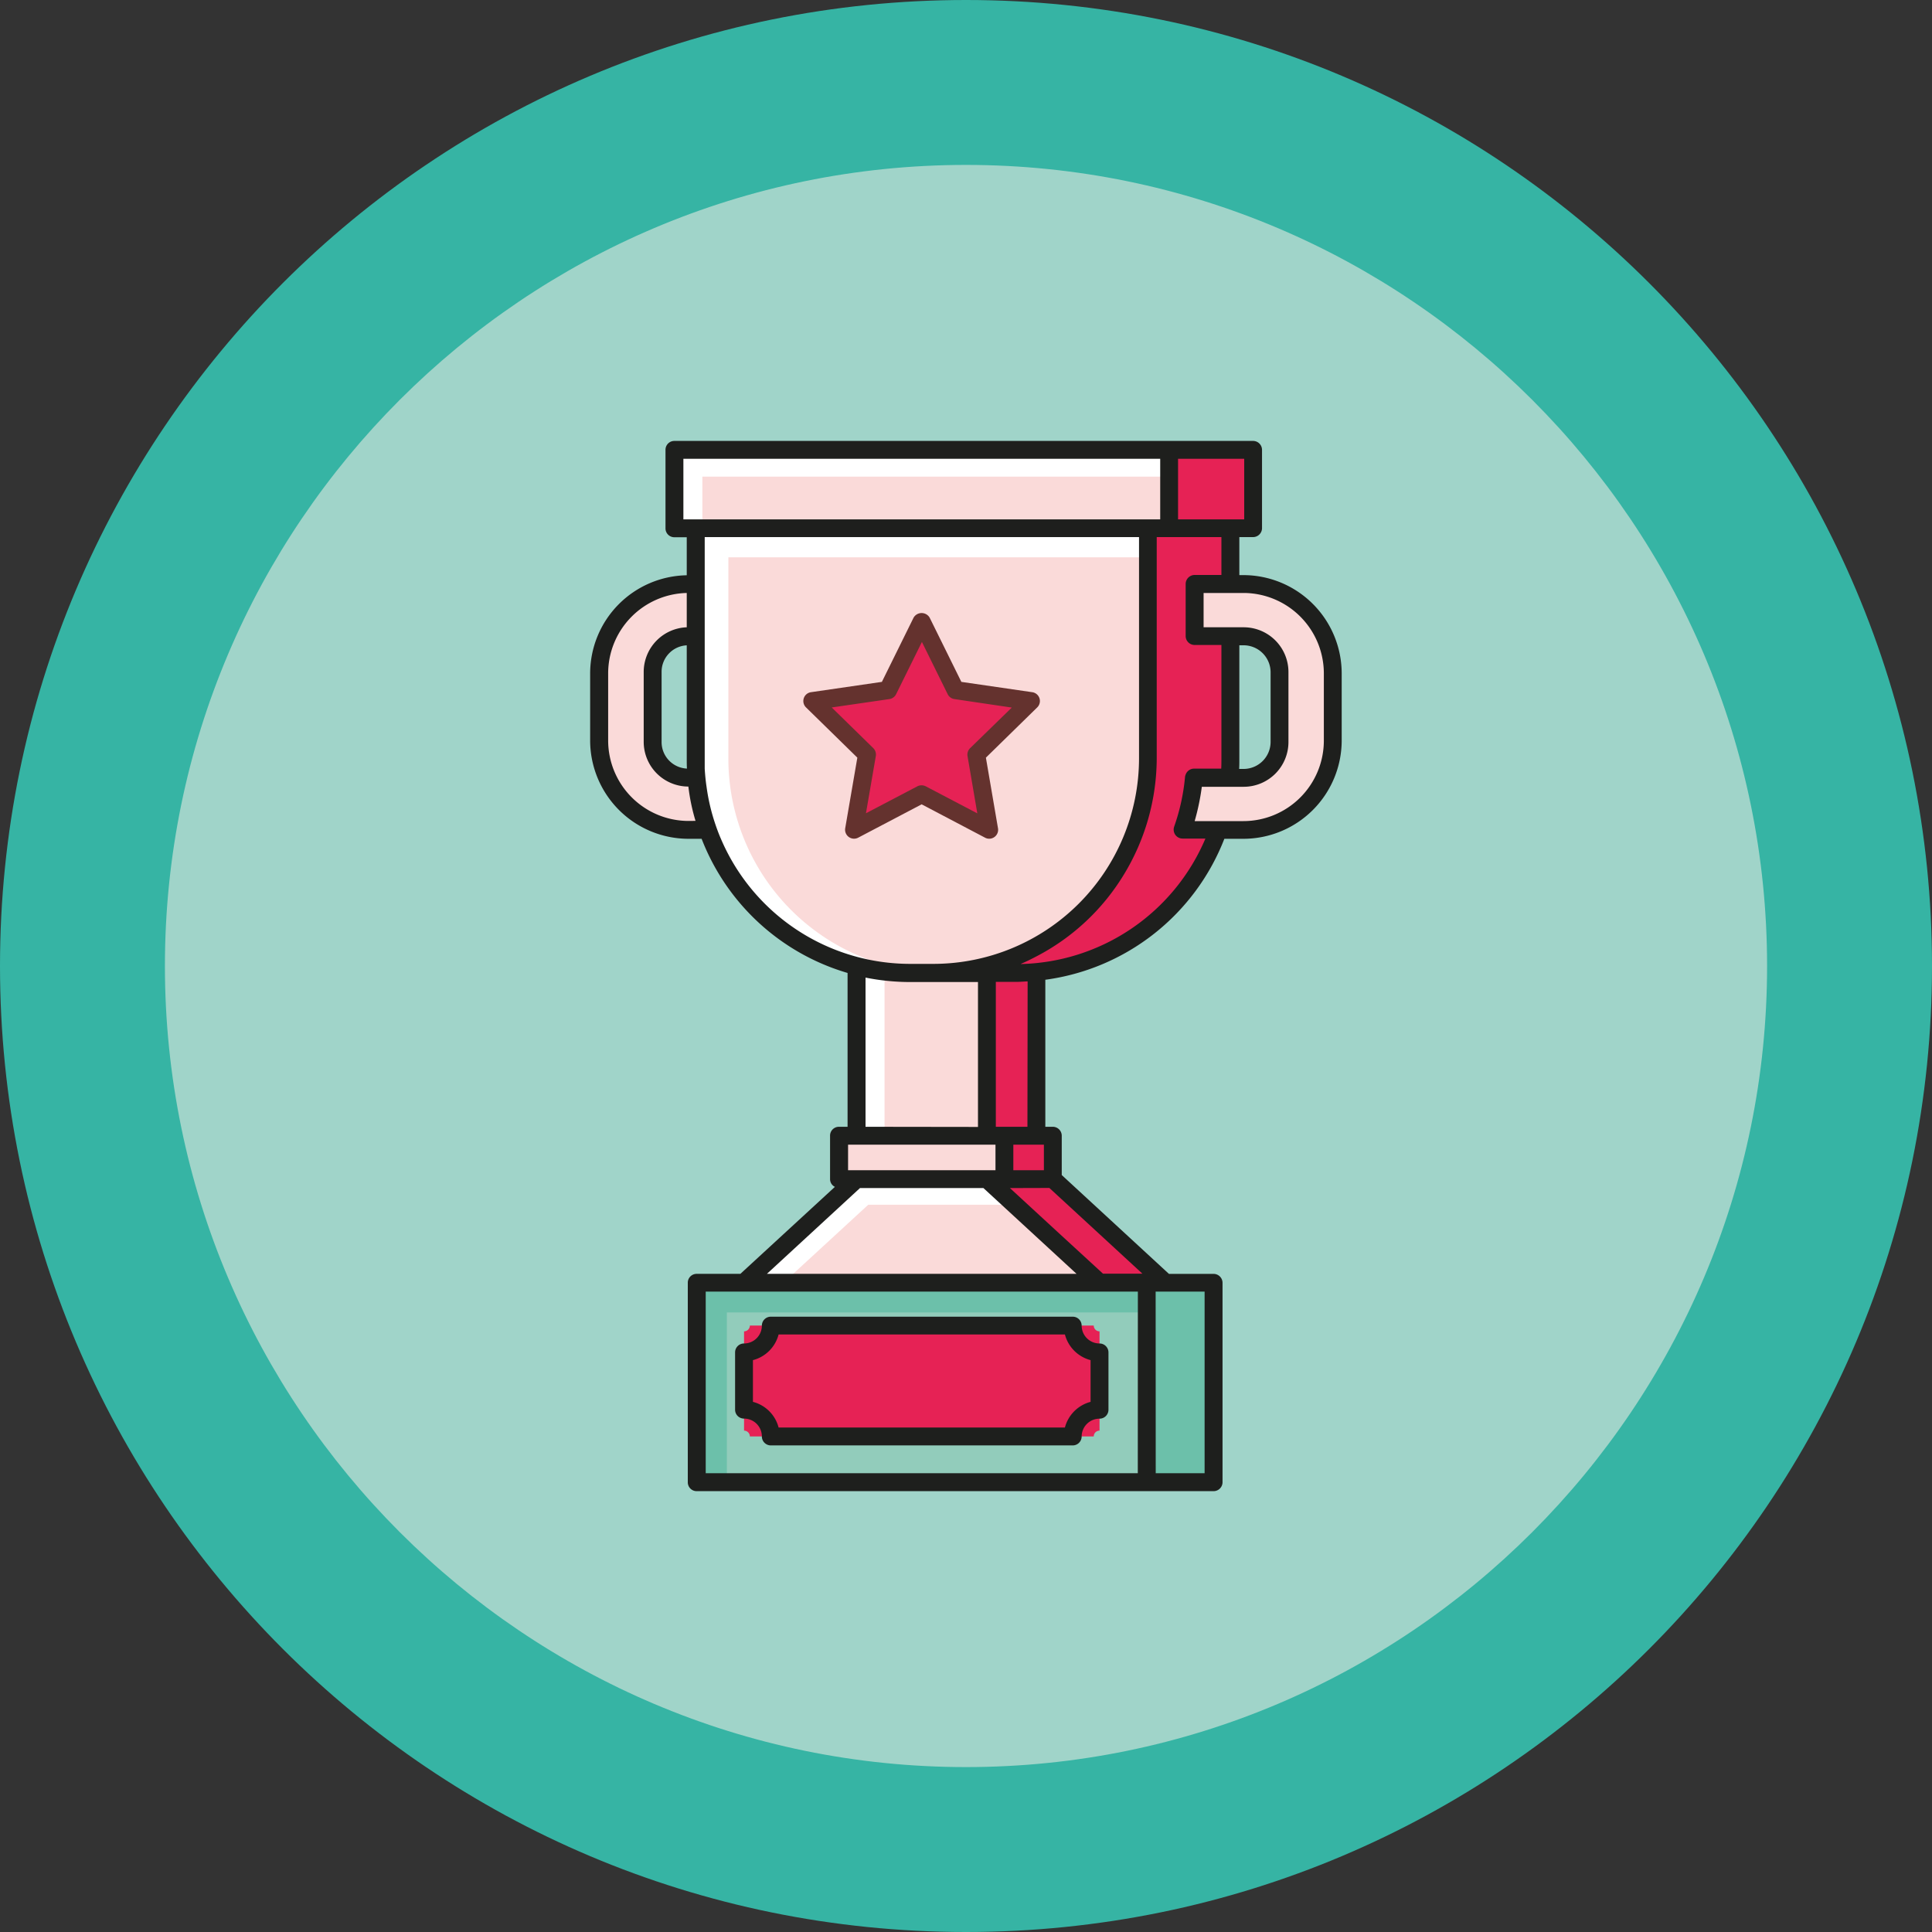
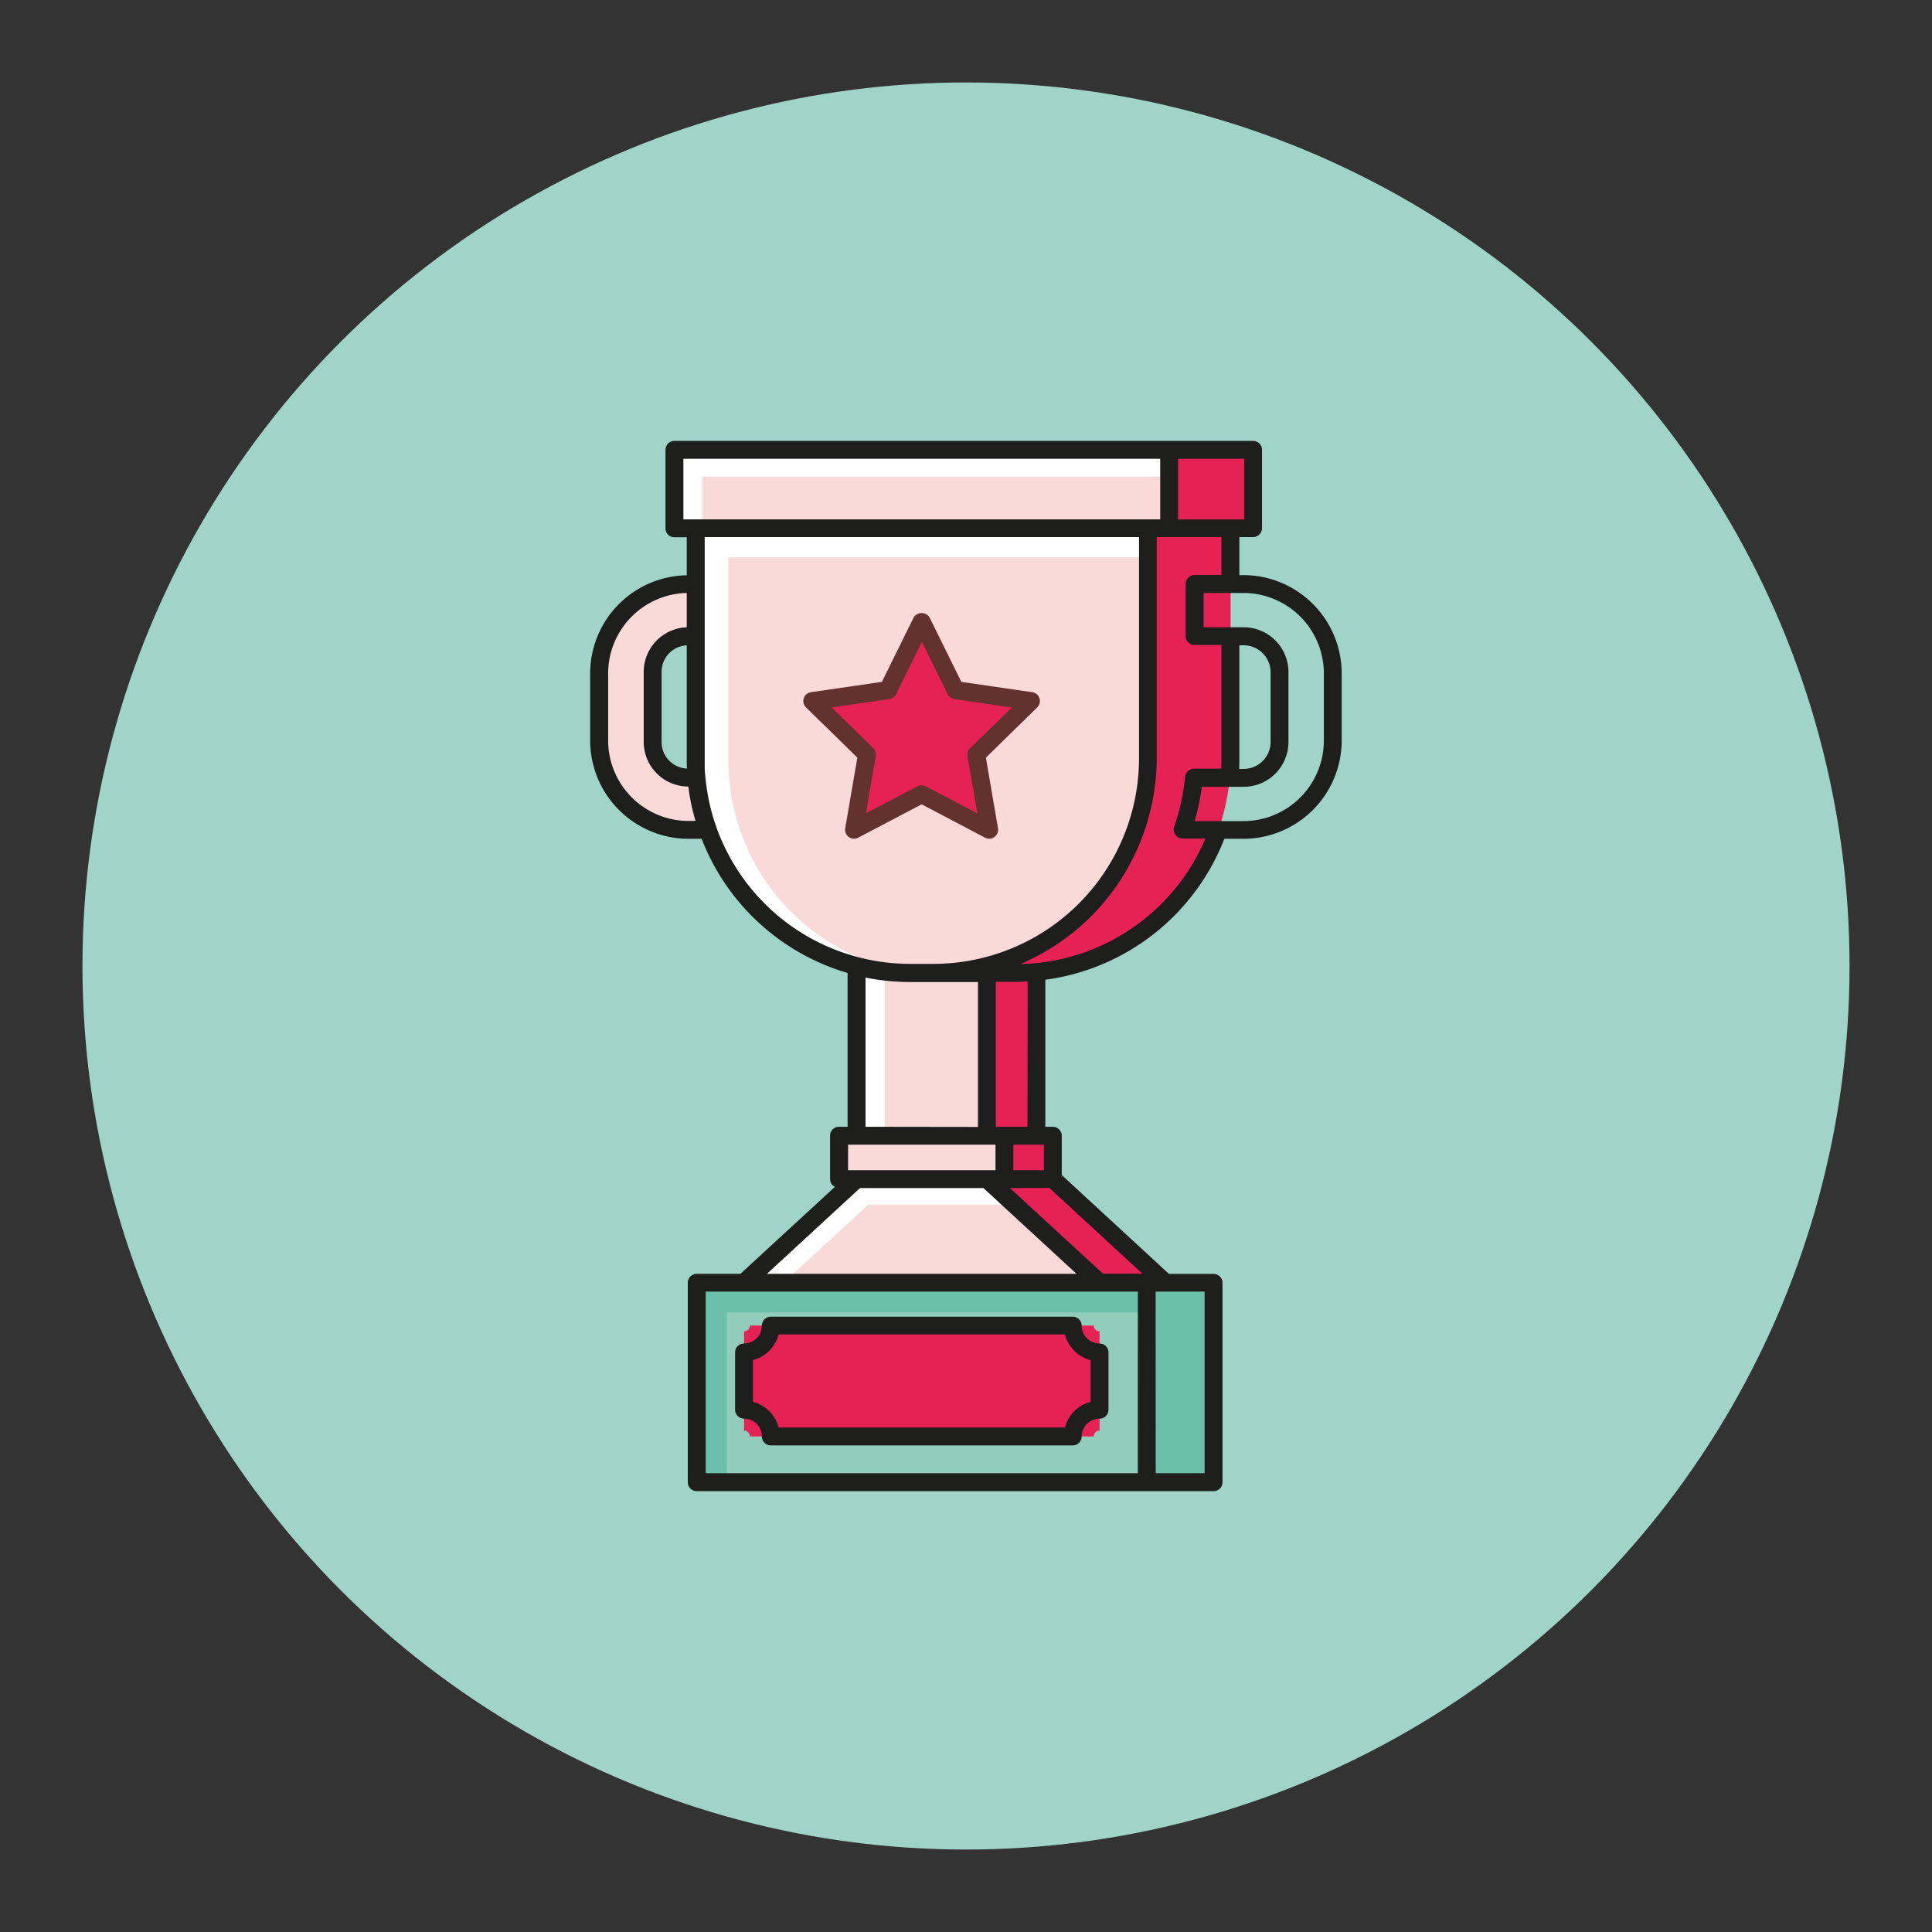
<svg xmlns="http://www.w3.org/2000/svg" viewBox="0 0 500 500">
  <rect x="0" y="0" width="500" height="500" fill="#333333" stroke="none" />
  <defs>
    <style>.cls-1{fill:#a0d4c9;}.cls-2{fill:#36b4a4;}.cls-3{fill:#fadad9;}.cls-4{fill:#fff;}.cls-5{fill:#e62255;}.cls-6{fill:#92ccbb;}.cls-7{fill:#6cc0aa;}.cls-8{fill:#1e1f1d;}.cls-9{fill:#64322e;}</style>
  </defs>
  <g id="Capa_5" data-name="Capa 5">
    <circle class="cls-1" cx="250" cy="250" r="228.66" />
-     <path class="cls-2" d="M250,42.68c114.32,0,207.32,93,207.32,207.32S364.32,457.32,250,457.32,42.68,364.32,42.68,250,135.68,42.68,250,42.68M250,0C111.93,0,0,111.93,0,250S111.93,500,250,500,500,388.07,500,250,388.07,0,250,0Z" transform="translate(0)" />
  </g>
  <g id="Capa_7" data-name="Capa 7">
    <rect class="cls-3" x="221.69" y="250" width="33.73" height="43.92" />
    <rect class="cls-4" x="221.69" y="250" width="7.23" height="43.92" />
    <polygon class="cls-3" points="284.56 331.95 192.55 331.95 221.69 305.14 255.42 305.14 284.56 331.95" />
    <polygon class="cls-4" points="258.43 311.79 262.64 311.79 255.42 305.14 221.69 305.14 192.55 331.95 202.79 331.95 224.7 311.79 258.43 311.79 258.43 311.79" />
    <rect class="cls-5" x="255.42" y="250" width="12.8" height="43.92" />
    <polygon class="cls-5" points="272.49 305.14 255.42 305.14 284.56 331.95 301.62 331.95 272.49 305.14" />
    <path class="cls-3" d="M180.06,136.72H297a0,0,0,0,1,0,0v87.91a27.17,27.17,0,0,1-27.17,27.17H233a52.9,52.9,0,0,1-52.9-52.9V136.72A0,0,0,0,1,180.06,136.72Z" />
    <path class="cls-3" d="M180.31,201.26h-2.17a9.25,9.25,0,0,1-9.25-9.25V173.9a9.25,9.25,0,0,1,9.25-9.24h1.92V151.17H178.2a23.12,23.12,0,0,0-23.11,23.12v17.34a23.12,23.12,0,0,0,23.11,23.12h5.06A55,55,0,0,1,180.31,201.26Z" transform="translate(0)" />
-     <path class="cls-4" d="M188.5,196.33V136.72h-8.44v59.61a55.48,55.48,0,0,0,55.48,55.48h6c.4,0,.8-.05,1.2-.06A55.46,55.46,0,0,1,188.5,196.33Z" transform="translate(0)" />
+     <path class="cls-4" d="M188.5,196.33V136.72h-8.44v59.61a55.48,55.48,0,0,0,55.48,55.48c.4,0,.8-.05,1.2-.06A55.46,55.46,0,0,1,188.5,196.33Z" transform="translate(0)" />
    <rect class="cls-4" x="180.06" y="136.72" width="116.99" height="7.51" />
    <path class="cls-5" d="M297.05,136.72v59.61a55.48,55.48,0,0,1-55.48,55.48H263a55.48,55.48,0,0,0,55.48-55.48V136.72Z" transform="translate(0)" />
    <rect class="cls-6" x="180.31" y="331.95" width="116.5" height="51.63" />
    <polygon class="cls-7" points="188.11 339.66 296.8 339.66 296.8 331.95 180.31 331.95 180.31 383.58 188.11 383.58 188.11 339.66" />
    <rect class="cls-7" x="296.8" y="331.95" width="17.27" height="51.63" />
    <rect class="cls-3" x="217.17" y="293.92" width="42.77" height="11.22" />
    <rect class="cls-5" x="259.94" y="293.92" width="12.52" height="11.22" />
    <rect class="cls-3" x="174.55" y="116.42" width="128.01" height="20.3" />
    <polygon class="cls-4" points="181.77 123.35 302.56 123.35 302.56 116.42 174.55 116.42 174.55 136.72 181.77 136.72 181.77 123.35" />
    <rect class="cls-5" x="302.56" y="116.42" width="21.72" height="20.3" />
-     <path class="cls-3" d="M321.81,151.17H309.2v13.49h12.67a9.25,9.25,0,0,1,9.25,9.24V192a9.25,9.25,0,0,1-9.25,9.25H309v0A55.2,55.2,0,0,1,306,214.75h15.8a23.12,23.12,0,0,0,23.12-23.12V174.29A23.12,23.12,0,0,0,321.81,151.17Z" transform="translate(0)" />
    <path class="cls-8" d="M321.8,148.84h-1.06V139h3.56a2.32,2.32,0,0,0,2.31-2.32V116.43a2.32,2.32,0,0,0-2.31-2.32H174.54a2.29,2.29,0,0,0-2.31,2.32v20.29a2.29,2.29,0,0,0,2.31,2.32h3.19v9.84a25.44,25.44,0,0,0-25,25.39v17.38a25.47,25.47,0,0,0,25.43,25.43h3.42a58,58,0,0,0,37.77,34.72v39.81h-2.22a2.29,2.29,0,0,0-2.31,2.31v11.24a2.22,2.22,0,0,0,1.25,2l-24.46,22.51H180.32A2.29,2.29,0,0,0,178,332v51.59a2.29,2.29,0,0,0,2.31,2.32H314.08a2.32,2.32,0,0,0,2.31-2.32V332a2.32,2.32,0,0,0-2.31-2.32H302.52L274.78,304.1V293.92a2.32,2.32,0,0,0-2.31-2.31h-1.94V253.56a58,58,0,0,0,46.33-36.48h4.94a25.47,25.47,0,0,0,25.43-25.43V174.27A25.47,25.47,0,0,0,321.8,148.84Zm-16.92-30.1H322v15.67H304.88Zm-127.1,80.17a6.87,6.87,0,0,1-6.56-6.89V173.9a6.86,6.86,0,0,1,6.51-6.89v29.31C177.73,197.2,177.73,198,177.78,198.91Zm.42,13.55a20.84,20.84,0,0,1-20.81-20.81V174.27a20.84,20.84,0,0,1,20.34-20.81v8.88a11.58,11.58,0,0,0-11.14,11.56V192a11.57,11.57,0,0,0,11.56,11.56h0a51.27,51.27,0,0,0,1.85,8.88Zm-1.34-78.05V118.74h123.4v15.67Zm9.71,82.67c-.65-1.48-1.21-3.05-1.72-4.62a51.49,51.49,0,0,1-2-8.88c-.23-1.53-.37-3.05-.47-4.62,0-.88,0-1.76,0-2.64V139h112.4v57.28a53.24,53.24,0,0,1-53.17,53.17h-6.06A53.26,53.26,0,0,1,186.57,217.08Zm79.33,74.53h-8.18v-37.5H263c1,0,2-.09,2.95-.13Zm4.26,4.63v6.61h-7.91v-6.61Zm-12.53,0v6.61H219.48v-6.61ZM224,291.61V253a58.81,58.81,0,0,0,11.51,1.15H253.1v37.5Zm-1.44,15.86h31.95l14.2,13.08,9.89,9.11H198.49Zm71.9,73.79H182.64v-47H294.48Zm4.62-47h12.67v47H299.1Zm-27.51-26.82,24.09,22.19H285.46L273.67,318.8l-12.3-11.33Zm-7.35-58c1.53-.65,3-1.39,4.39-2.13a57.39,57.39,0,0,0,22.21-20.91,58.13,58.13,0,0,0,8.54-30.13V139h16.74v9.8h-6.94a2.34,2.34,0,0,0-2.31,2.31v13.5a2.32,2.32,0,0,0,2.31,2.31h6.94v29.36c0,.88,0,1.76-.05,2.64H309a2.32,2.32,0,0,0-2.13,1.48,2.4,2.4,0,0,0-.18.64,53.27,53.27,0,0,1-2.82,12.9,2.36,2.36,0,0,0,.28,2.08,2.31,2.31,0,0,0,1.89,1h5.92A53.25,53.25,0,0,1,264.24,249.49ZM320.74,167h1.16a7,7,0,0,1,6.93,6.94V192A7,7,0,0,1,321.9,199h-1.21c.05-.88.05-1.76.05-2.64Zm21.87,24.69a20.84,20.84,0,0,1-20.81,20.81H309.18a61,61,0,0,0,1.85-8.88H321.9A11.59,11.59,0,0,0,333.45,192V173.9a11.59,11.59,0,0,0-11.55-11.56H311.49v-8.88H321.8a20.84,20.84,0,0,1,20.81,20.81Z" transform="translate(0)" />
    <polygon class="cls-5" points="238.55 160.91 247.3 178.63 266.86 181.48 252.71 195.27 256.05 214.75 238.55 205.55 221.06 214.75 224.4 195.27 210.25 181.48 229.81 178.63 238.55 160.91" />
    <path class="cls-9" d="M256,217.06a2.27,2.27,0,0,1-1.07-.27l-16.41-8.63-16.42,8.63a2.32,2.32,0,0,1-3.36-2.44l3.14-18.27-13.28-13a2.31,2.31,0,0,1,1.28-3.94l18.35-2.67,8.21-16.63a2.41,2.41,0,0,1,4.15,0l8.21,16.63,18.35,2.67a2.31,2.31,0,0,1,1.28,3.94l-13.28,13,3.13,18.27a2.31,2.31,0,0,1-2.28,2.71Zm-17.48-13.82a2.35,2.35,0,0,1,1.07.26l13.34,7-2.54-14.86a2.33,2.33,0,0,1,.66-2l10.8-10.52L247,180.92a2.31,2.31,0,0,1-1.74-1.26l-6.67-13.52-6.68,13.52a2.31,2.31,0,0,1-1.74,1.26l-14.92,2.17L226,193.61a2.37,2.37,0,0,1,.67,2l-2.56,14.86,13.35-7A2.42,2.42,0,0,1,238.56,203.24Z" transform="translate(0)" />
    <path class="cls-5" d="M283.06,371.75h-89a1.5,1.5,0,0,0-1.5-1.5v-25.7a1.5,1.5,0,0,0,1.5-1.5h89a1.5,1.5,0,0,0,1.5,1.5v25.7A1.5,1.5,0,0,0,283.06,371.75Z" transform="translate(0)" />
    <path class="cls-8" d="M277.62,374.07H199.49a2.32,2.32,0,0,1-2.32-2.32,4.62,4.62,0,0,0-4.62-4.62,2.3,2.3,0,0,1-2.31-2.31V350a2.31,2.31,0,0,1,2.31-2.31,4.62,4.62,0,0,0,4.62-4.62,2.31,2.31,0,0,1,2.32-2.31h78.13a2.3,2.3,0,0,1,2.31,2.31,4.63,4.63,0,0,0,4.63,4.62,2.32,2.32,0,0,1,2.31,2.31v14.84a2.31,2.31,0,0,1-2.31,2.31,4.63,4.63,0,0,0-4.63,4.62A2.31,2.31,0,0,1,277.62,374.07Zm-76.12-4.63h74.1a9.3,9.3,0,0,1,6.64-6.64V352a9.3,9.3,0,0,1-6.64-6.64H201.5a9.26,9.26,0,0,1-6.64,6.64v10.8A9.26,9.26,0,0,1,201.5,369.44Z" transform="translate(0)" />
  </g>
</svg>